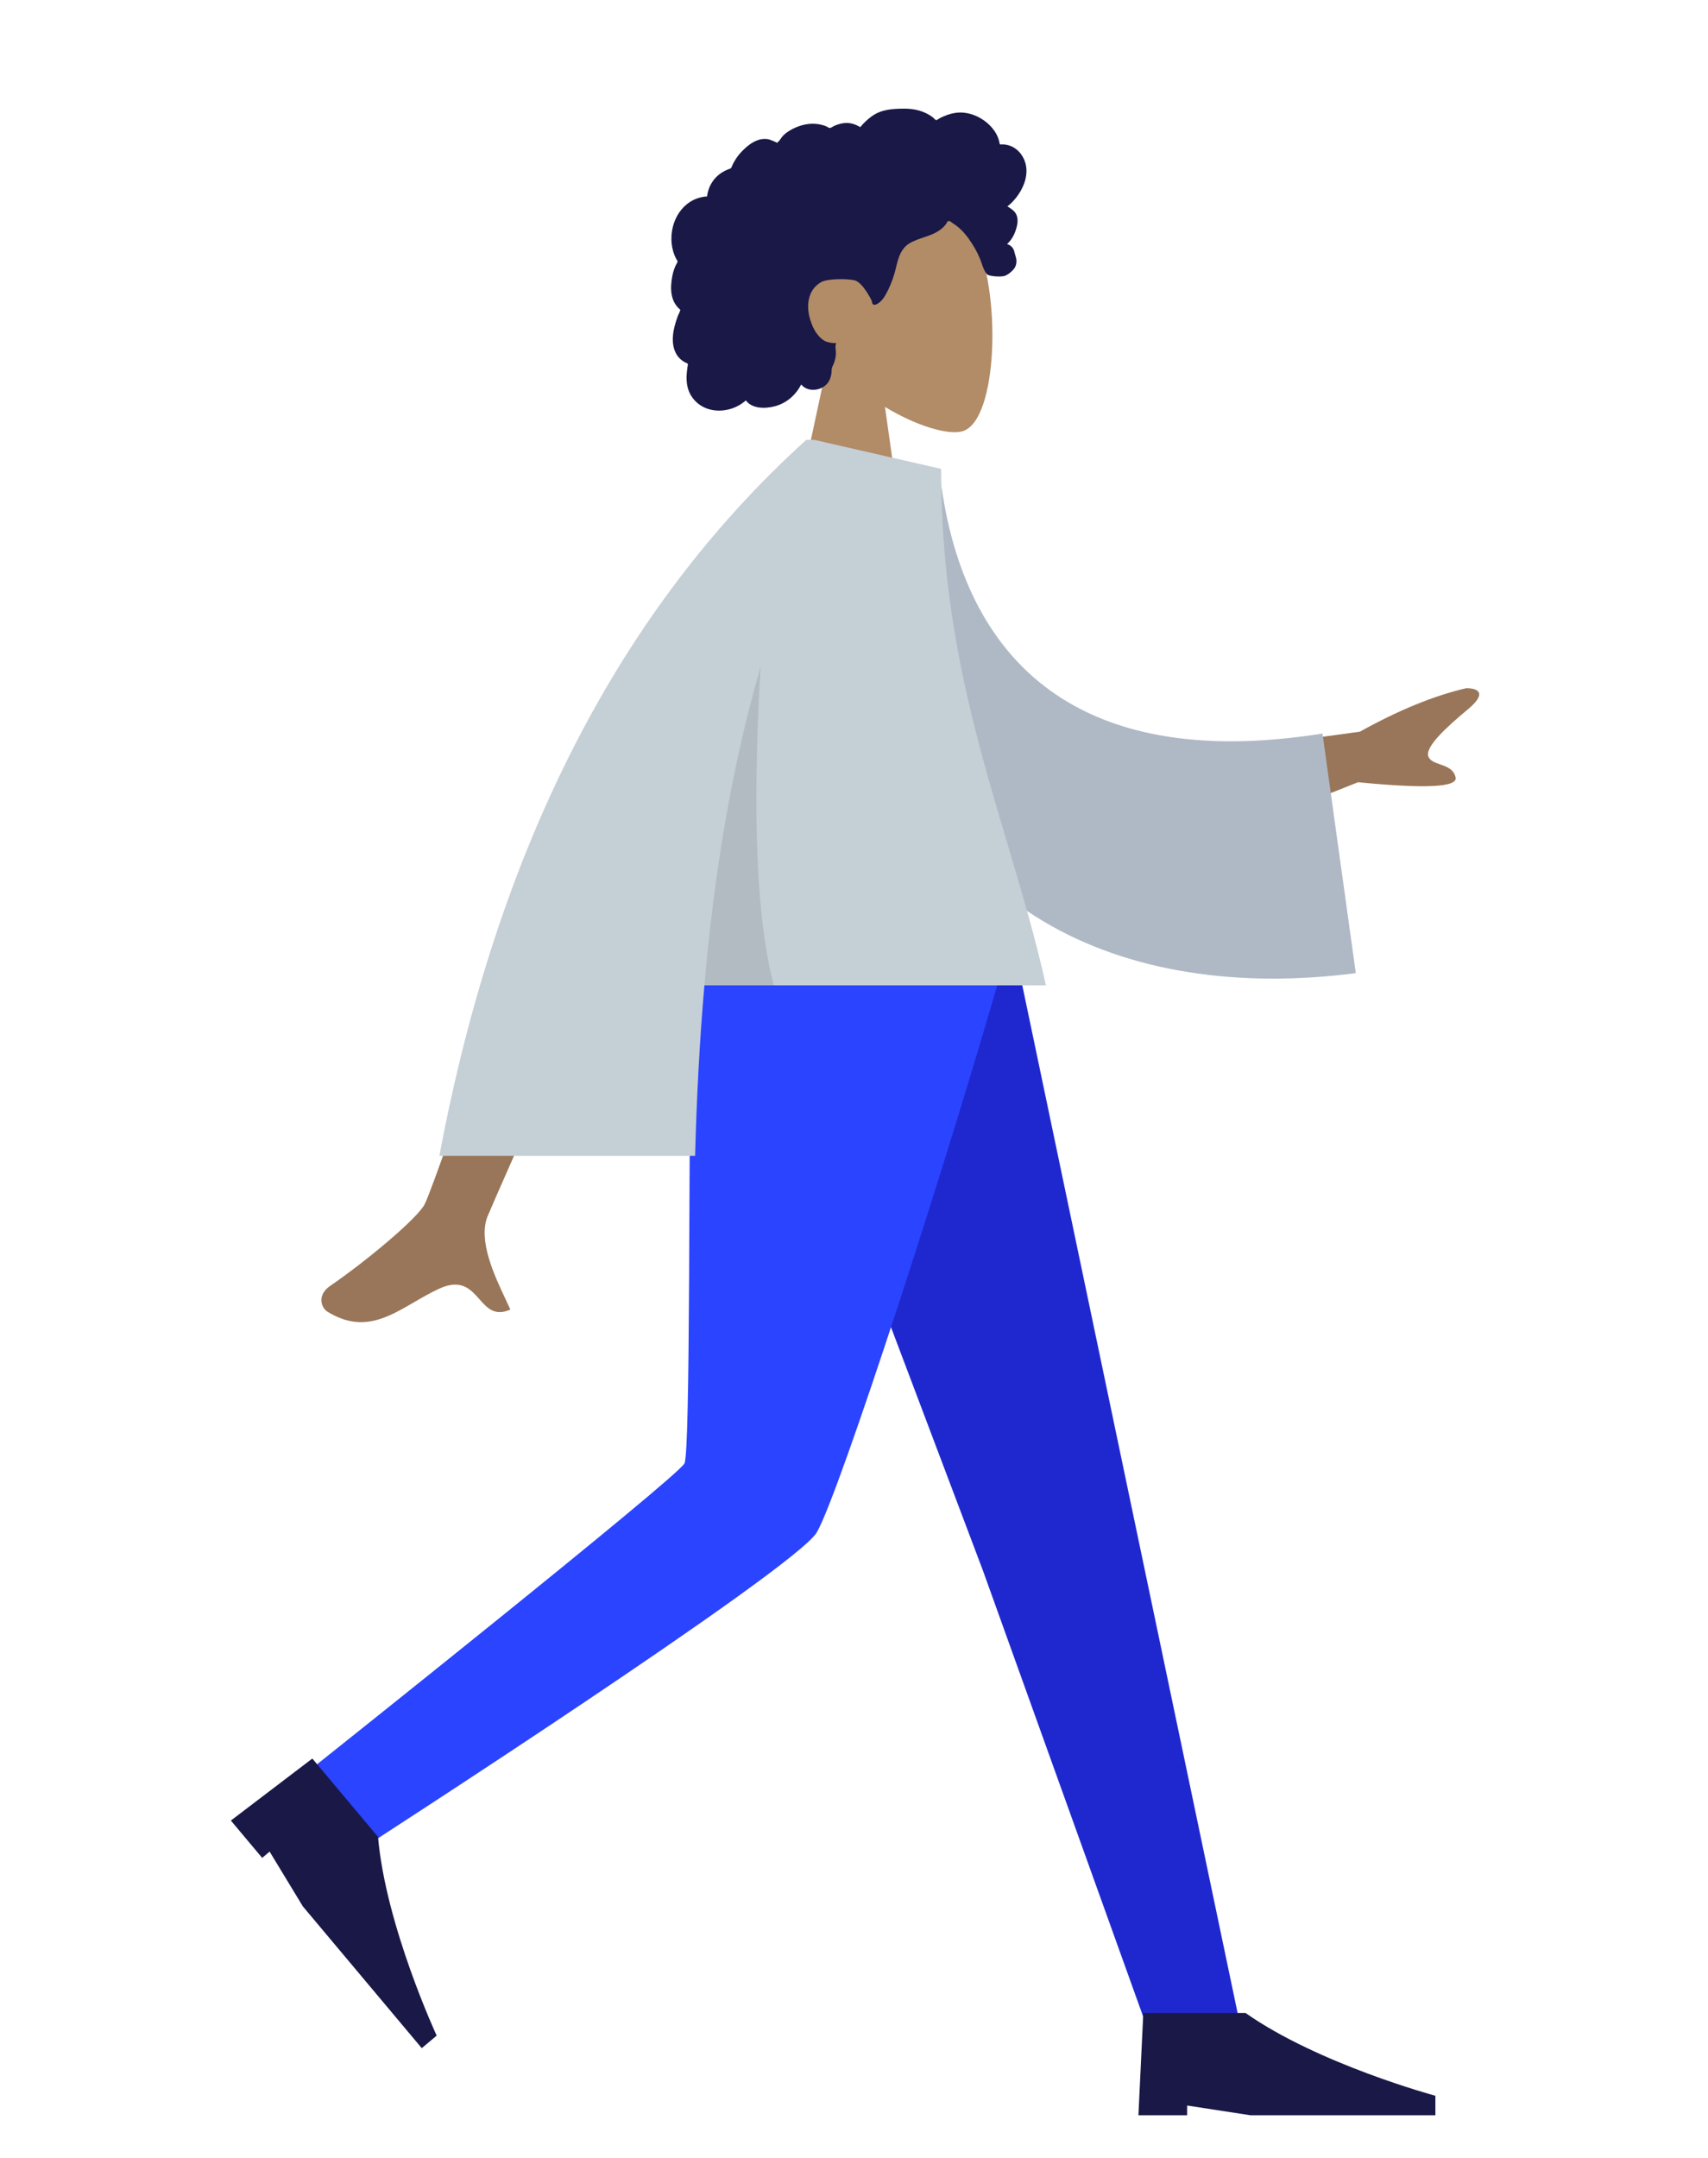
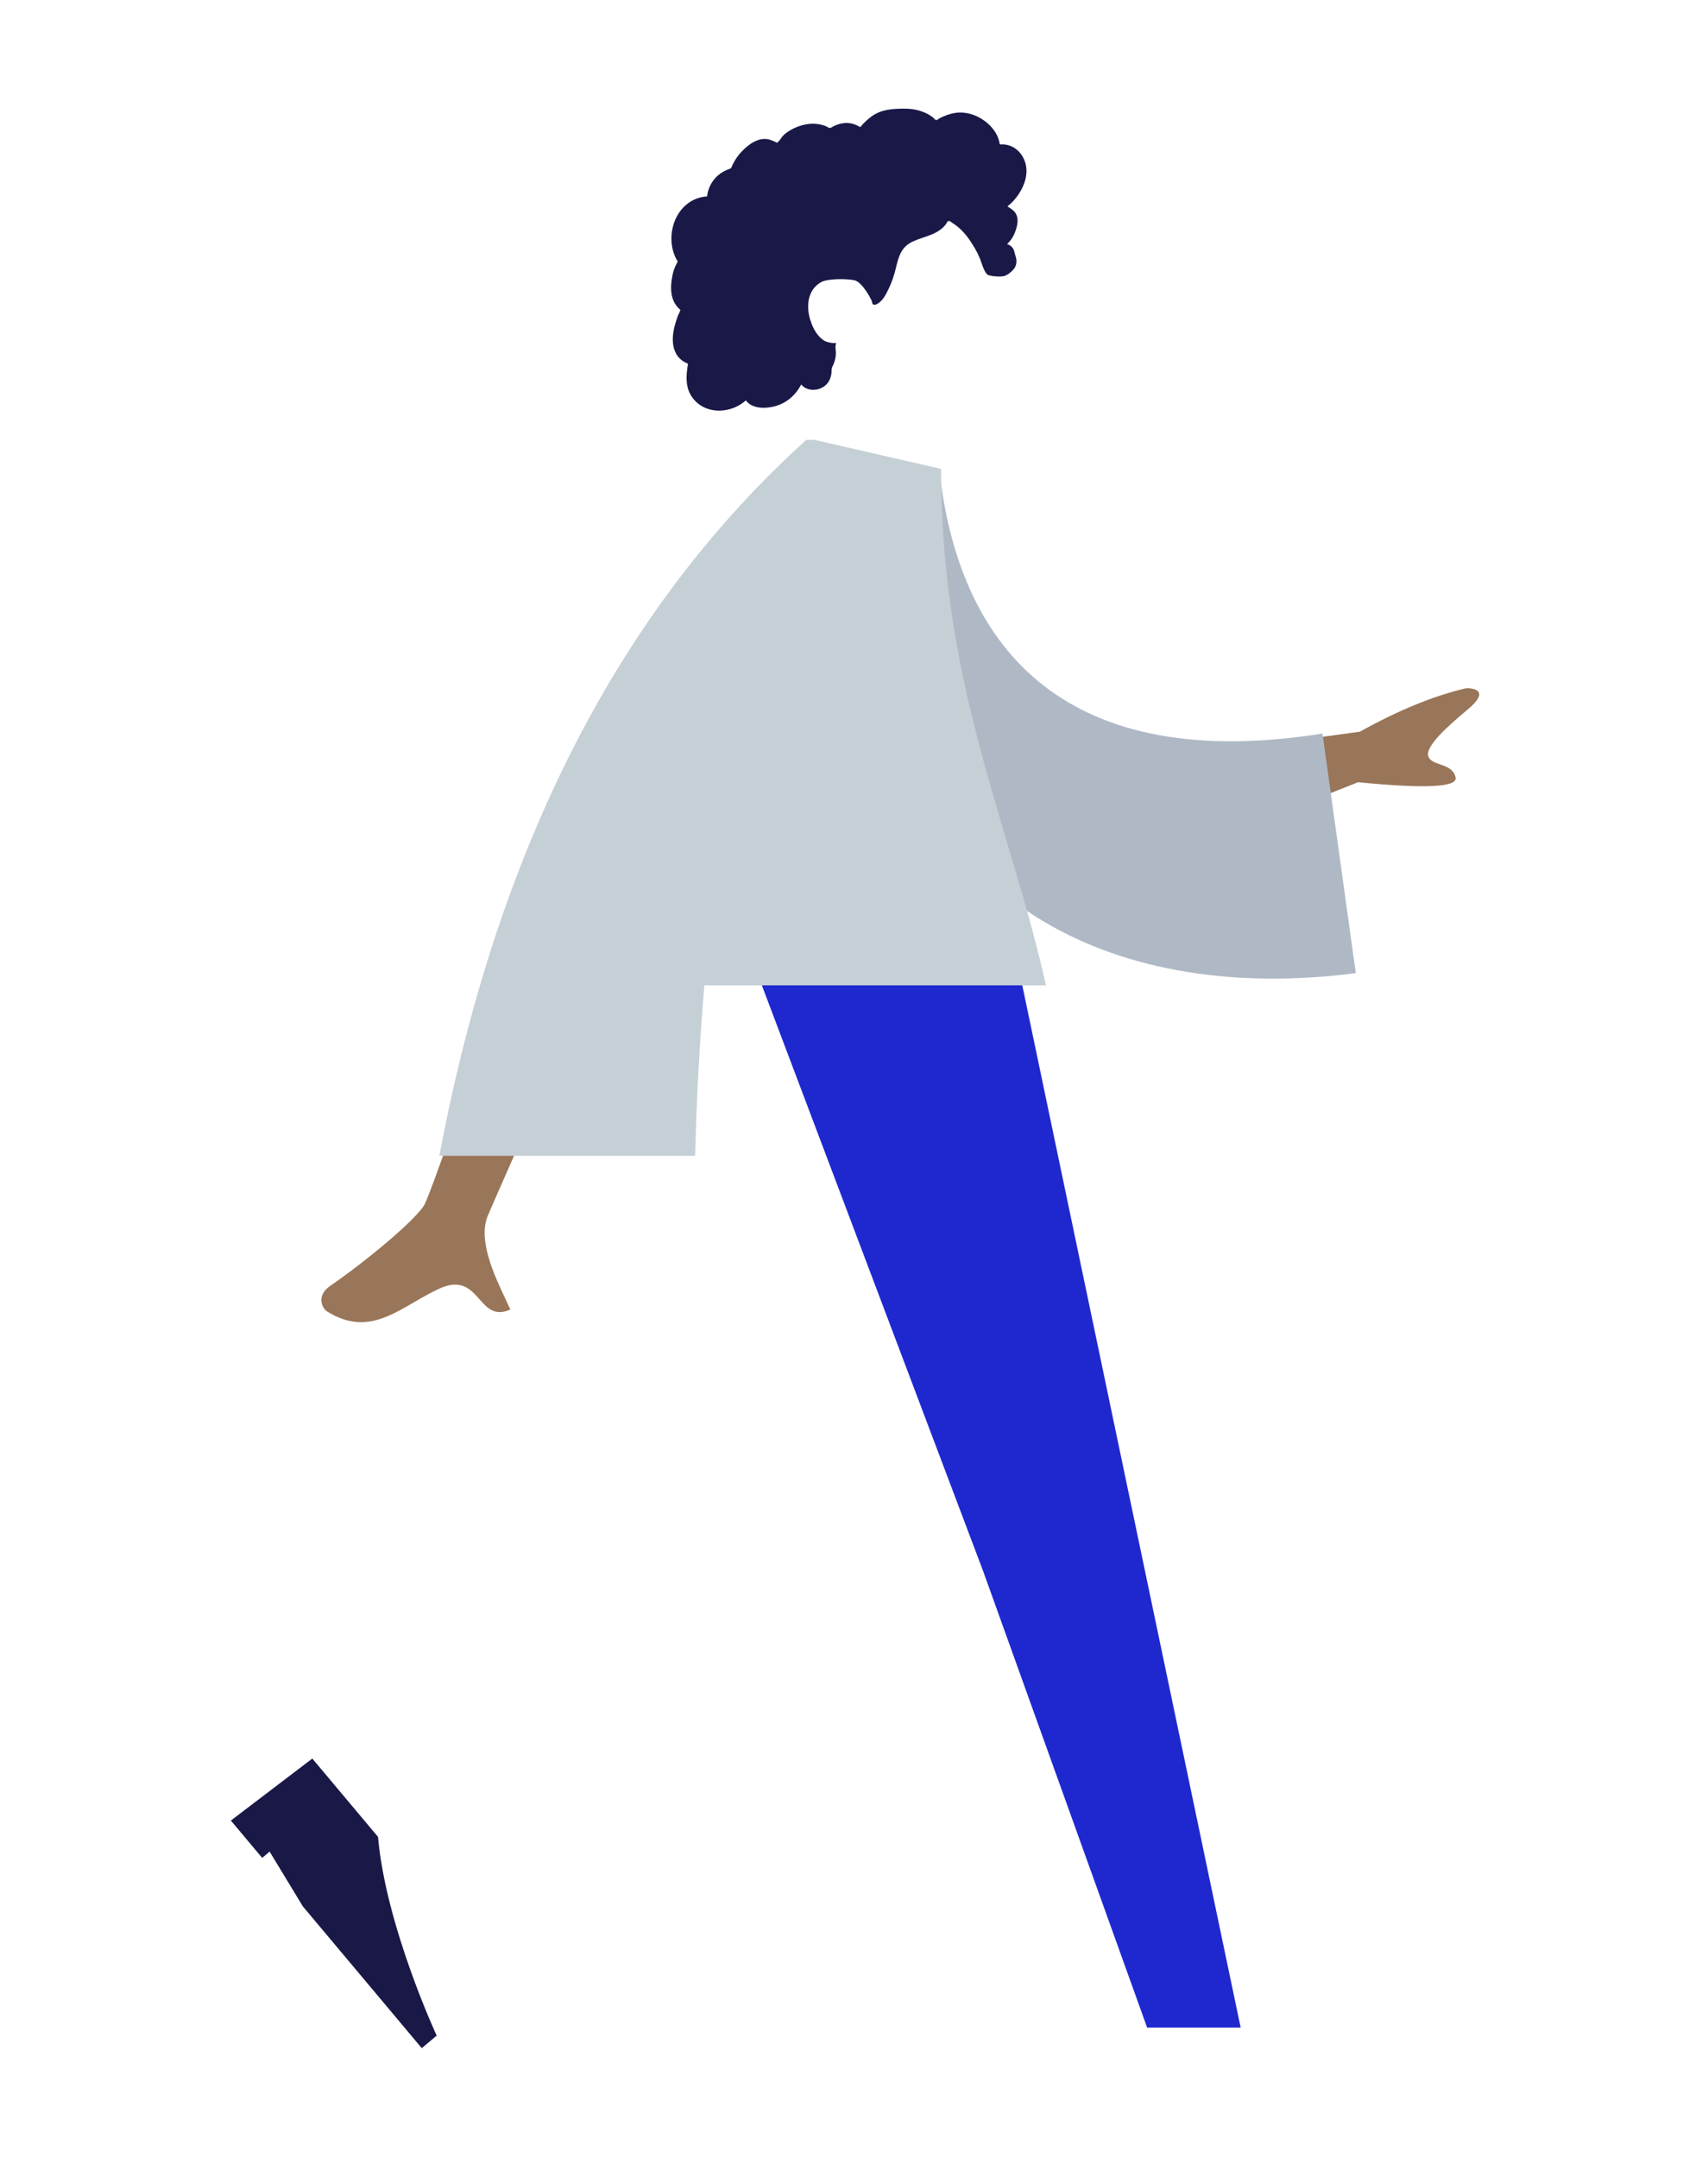
<svg xmlns="http://www.w3.org/2000/svg" width="380" height="480" viewBox="0 0 380 480" fill="none">
-   <path fill-rule="evenodd" clip-rule="evenodd" d="M196.891 90.516C203.905 94.745 210.796 96.788 214.031 95.954C222.143 93.862 222.888 64.181 216.612 52.479C210.336 40.778 178.07 35.678 176.444 58.862C175.88 66.909 179.258 74.09 184.248 79.949L175.3 121.669H201.294L196.891 90.516Z" fill="#B28B67" />
  <path fill-rule="evenodd" clip-rule="evenodd" d="M228.128 36.258C227.59 34.365 226.142 32.745 224.19 32.264C223.717 32.147 223.229 32.1 222.742 32.12C222.567 32.127 222.518 32.177 222.437 32.055C222.376 31.965 222.375 31.743 222.35 31.637C222.272 31.306 222.175 30.979 222.056 30.661C221.647 29.575 220.961 28.614 220.134 27.804C218.587 26.29 216.497 25.244 214.325 25.055C213.137 24.952 211.957 25.145 210.833 25.532C210.251 25.732 209.687 25.981 209.138 26.257C208.972 26.34 208.435 26.746 208.269 26.72C208.086 26.691 207.718 26.235 207.568 26.12C205.726 24.706 203.45 24.15 201.155 24.167C198.564 24.186 196.069 24.316 193.909 25.896C193.451 26.23 193.016 26.596 192.601 26.982C192.383 27.185 192.171 27.395 191.969 27.615C191.847 27.747 191.729 27.883 191.615 28.021C191.421 28.257 191.452 28.335 191.181 28.17C190.141 27.538 188.936 27.243 187.723 27.392C187.002 27.481 186.301 27.697 185.635 27.982C185.408 28.079 184.883 28.466 184.642 28.469C184.402 28.473 183.885 28.115 183.638 28.023C182.304 27.531 180.867 27.41 179.465 27.637C178.02 27.872 176.599 28.449 175.374 29.246C174.785 29.63 174.271 30.055 173.858 30.625C173.68 30.871 173.519 31.132 173.317 31.36C173.198 31.494 172.964 31.631 172.901 31.8C172.939 31.699 171.319 31.074 171.167 31.035C170.352 30.822 169.524 30.865 168.727 31.127C167.228 31.621 165.939 32.727 164.879 33.862C164.335 34.444 163.859 35.088 163.455 35.775C163.261 36.103 163.084 36.441 162.922 36.787C162.843 36.954 162.791 37.163 162.688 37.314C162.554 37.508 162.465 37.512 162.223 37.596C160.996 38.026 159.878 38.754 159.027 39.737C158.165 40.732 157.606 41.957 157.372 43.247C157.358 43.323 157.35 43.638 157.305 43.679C157.245 43.735 156.998 43.71 156.904 43.721C156.581 43.759 156.26 43.816 155.944 43.891C155.36 44.029 154.792 44.232 154.255 44.498C152.16 45.535 150.662 47.478 149.929 49.665C149.16 51.96 149.173 54.589 150.093 56.842C150.241 57.205 150.418 57.558 150.626 57.892C150.753 58.097 150.794 58.098 150.711 58.313C150.619 58.553 150.451 58.785 150.341 59.019C149.984 59.782 149.734 60.592 149.576 61.418C149.317 62.774 149.189 64.2 149.444 65.566C149.563 66.2 149.77 66.821 150.085 67.386C150.246 67.674 150.434 67.947 150.646 68.2C150.756 68.331 150.873 68.457 150.996 68.577C151.066 68.645 151.158 68.705 151.217 68.782C151.363 68.969 151.393 68.815 151.318 69.09C151.213 69.473 150.976 69.852 150.83 70.225C150.68 70.609 150.545 70.999 150.421 71.393C150.17 72.19 149.957 73.002 149.825 73.828C149.57 75.413 149.615 77.102 150.364 78.557C150.685 79.179 151.145 79.725 151.702 80.15C151.975 80.357 152.271 80.536 152.581 80.683C152.74 80.759 152.944 80.792 153.017 80.946C153.095 81.112 152.979 81.441 152.952 81.626C152.722 83.238 152.606 84.931 153.085 86.511C153.527 87.967 154.498 89.251 155.76 90.102C158.207 91.752 161.506 91.659 164.078 90.338C164.748 89.994 165.375 89.566 165.934 89.062C167.359 90.98 170.29 90.919 172.372 90.373C174.966 89.692 177.047 87.888 178.247 85.517C179.886 87.514 183.327 86.866 184.464 84.7C184.743 84.17 184.908 83.586 184.989 82.995C185.032 82.684 185.005 82.37 185.037 82.062C185.078 81.669 185.34 81.287 185.491 80.907C185.785 80.167 185.967 79.402 185.975 78.604C185.979 78.188 185.926 77.781 185.887 77.368C185.851 76.996 185.954 76.649 186.013 76.282C185.348 76.392 184.537 76.212 183.911 76.019C183.295 75.83 182.719 75.331 182.285 74.876C181.277 73.818 180.662 72.432 180.241 71.052C179.316 68.024 179.695 64.391 182.74 62.729C184.159 61.955 188.409 61.957 190.098 62.34C191.875 62.742 193.889 66.663 193.988 67.032C194.049 67.26 194.018 67.542 194.228 67.694C194.688 68.028 195.447 67.448 195.787 67.162C196.373 66.668 196.791 66.011 197.153 65.345C197.942 63.893 198.578 62.337 199.027 60.748C199.373 59.523 199.594 58.26 200.047 57.066C200.497 55.878 201.207 54.816 202.311 54.144C203.512 53.411 204.889 53.026 206.207 52.566C207.514 52.11 208.798 51.553 209.811 50.585C210.034 50.373 210.25 50.147 210.429 49.896C210.571 49.699 210.711 49.32 210.926 49.195C211.261 49 211.751 49.507 212.041 49.691C213.471 50.599 214.664 51.867 215.626 53.251C216.583 54.627 217.368 55.952 218.007 57.489C218.48 58.63 218.775 60.09 219.608 61.024C219.979 61.441 222.742 61.694 223.637 61.329C224.531 60.965 225.534 60.019 225.834 59.427C226.142 58.82 226.215 58.154 226.084 57.489C226.007 57.099 225.849 56.734 225.763 56.35C225.69 56.028 225.624 55.723 225.467 55.428C225.17 54.868 224.662 54.466 224.049 54.297C224.687 53.709 225.215 53.006 225.58 52.22C225.96 51.403 226.282 50.41 226.373 49.514C226.448 48.785 226.333 48.031 225.935 47.405C225.517 46.749 224.776 46.321 224.135 45.911C225.114 45.145 225.952 44.214 226.64 43.182C227.98 41.177 228.808 38.649 228.128 36.258Z" fill="#191847" />
  <path fill-rule="evenodd" clip-rule="evenodd" d="M166.635 211.588L218.711 349.42L255.213 451.009H276.026L225.851 211.588L166.635 211.588Z" fill="#1F28CF" />
-   <path fill-rule="evenodd" clip-rule="evenodd" d="M153.764 211.588C153.198 258.881 153.607 322.553 152.288 325.501C150.969 328.449 70.24 392.679 70.24 392.679L80.968 410.925C80.968 410.925 176.812 349.102 181.712 340.865C186.613 332.628 211.23 256.832 224.038 211.588H153.764Z" fill="#2B44FF" />
  <path fill-rule="evenodd" clip-rule="evenodd" d="M51.367 404.957L69.486 391.164L84.106 408.591C85.793 428.299 97.153 452.796 97.153 452.796L93.834 455.581L67.379 424.045L59.988 411.864L58.328 413.256L51.367 404.957Z" fill="#191847" />
-   <path fill-rule="evenodd" clip-rule="evenodd" d="M253.282 470.51L254.365 447.759L277.11 447.759C293.287 459.135 319.35 466.176 319.35 466.176V470.51H278.193L264.113 468.343V470.51H253.282Z" fill="#191847" />
  <path fill-rule="evenodd" clip-rule="evenodd" d="M302.544 162.756L259.78 168.59L267.453 187.754L302.151 173.994C317.108 175.47 324.34 175.114 323.848 172.928C323.433 171.084 321.843 170.528 320.379 170.015C319.238 169.616 318.173 169.243 317.8 168.309C316.946 166.177 321.808 161.757 326.599 157.761C331.391 153.766 328.174 153.031 326.152 153.09C318.968 154.774 311.098 157.996 302.544 162.756ZM94.499 267.823C97.673 261.382 125.445 178.491 125.445 178.491L149.162 178.58C149.162 178.58 110.153 266.387 108.482 270.528C106.311 275.908 109.998 283.725 112.498 289.026C112.885 289.846 113.243 290.606 113.547 291.287C110.078 292.84 108.412 290.963 106.655 288.985C104.671 286.75 102.572 284.385 97.629 286.685C95.72 287.574 93.913 288.624 92.148 289.651C86.05 293.196 80.448 296.453 72.828 291.75C71.62 291.004 70.296 288.197 73.495 286.003C81.464 280.537 92.948 270.971 94.499 267.823Z" fill="#997659" />
  <path fill-rule="evenodd" clip-rule="evenodd" d="M190.408 103.252L208.977 104.489C213.551 145.875 238.461 172.016 294.234 163.166L301.644 216.461C249.516 223.2 203.799 202.325 194.429 145.805C192.004 131.173 190.089 115.947 190.408 103.252Z" fill="#AFB9C5" />
  <path fill-rule="evenodd" clip-rule="evenodd" d="M97.752 257.089C110.645 188.473 137.857 135.389 179.389 97.835H181.171H181.232L181.247 97.853L209.382 104.298C209.382 138.103 216.901 163.361 224.129 187.646C227.251 198.133 230.319 208.438 232.703 219.171H156.718C155.647 231.468 154.99 244.107 154.648 257.089H97.752Z" fill="#C5CFD6" />
-   <path fill-rule="evenodd" clip-rule="evenodd" d="M156.718 219.171C158.897 194.135 162.788 170.518 169.221 148.318C167.811 172.058 167.42 201.51 172.161 219.171H156.718Z" fill="black" fill-opacity="0.1" />
</svg>